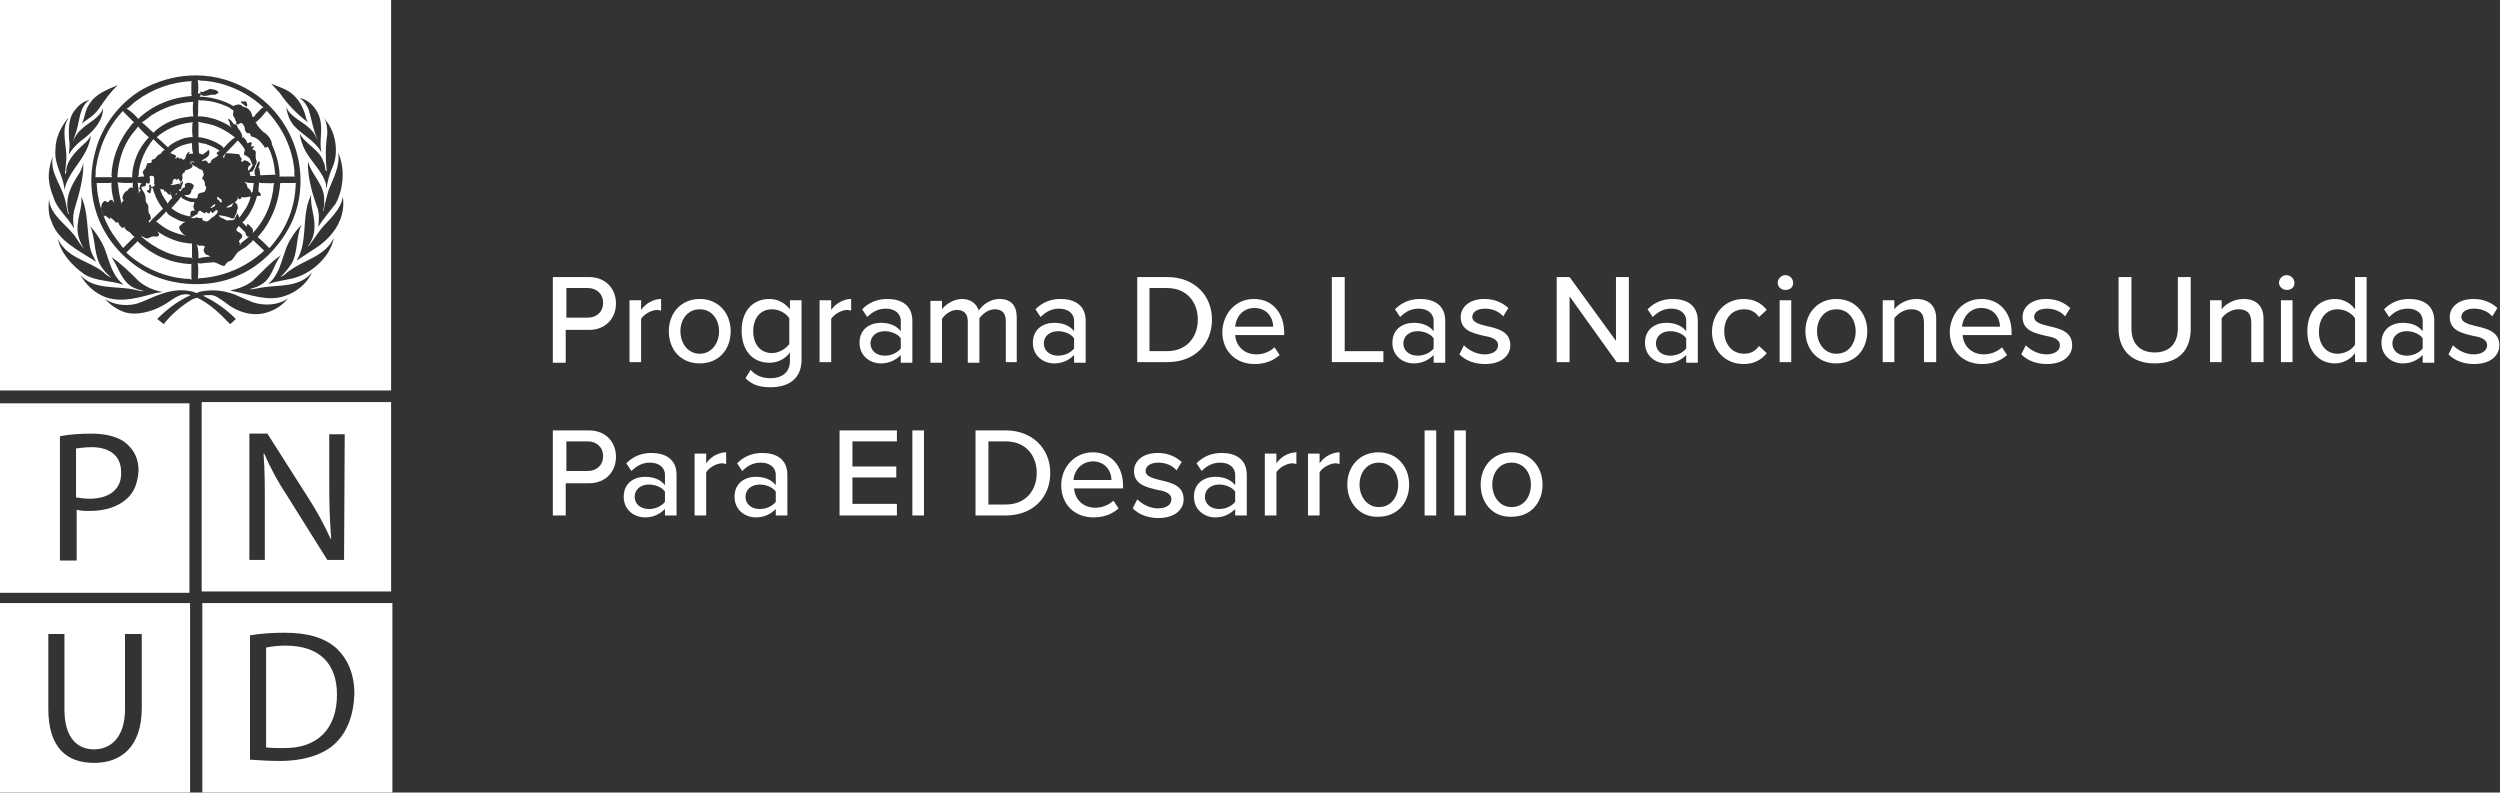
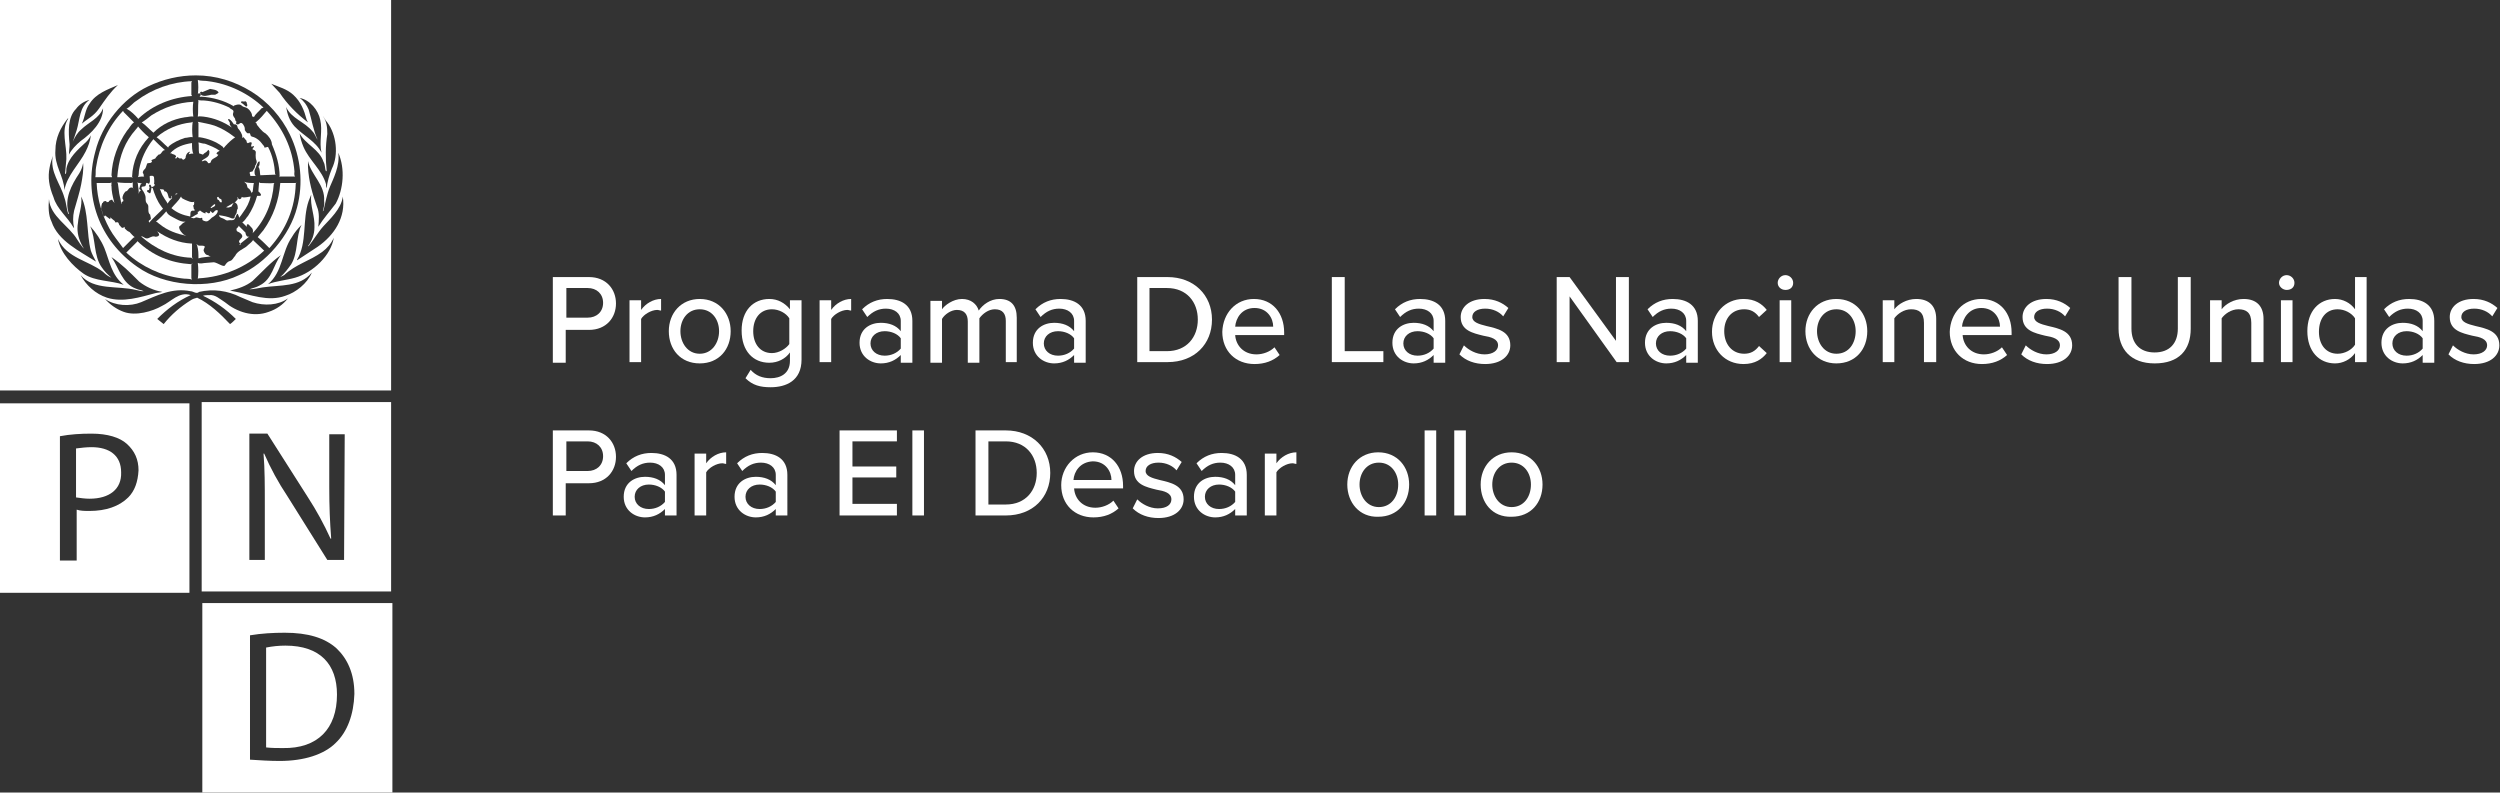
<svg xmlns="http://www.w3.org/2000/svg" version="1.1" id="Layer_1" x="0px" y="0px" width="388px" height="123px" viewBox="0 0 388 123" style="enable-background:new 0 0 388 123;" xml:space="preserve">
  <rect x="0" y="0" width="388" height="123" fill="#333333" stroke="none" />
  <style type="text/css">
	.st0{fill-rule:evenodd;clip-rule:evenodd;fill:#FFFFFF;}
	.st1{fill:#FFFFFF;}
</style>
  <g>
    <g>
-       <path class="st0" d="M0,93.6V123h29.5V93.6H0z M22,109.9c0,6-3.2,8.5-7.4,8.5s-7.1-2.3-7.1-8.4V98.4H10v11.7    c0,4.3,1.9,6.2,4.6,6.2c2.6,0,4.8-1.9,4.8-6.2V98.4H22V109.9z" />
      <path class="st0" d="M31.3,62.4v29.4h29.4V62.4H31.3z M53.4,86.9h-2.6L44.6,77c-1.4-2.1-2.6-4.3-3.6-6.6h-0.1    c0.2,2.5,0.2,4.8,0.2,8.1v8.4h-2.4V67.3h2.8l6.3,9.9c1.3,2,2.5,4.2,3.5,6.4h0.1c-0.2-2.6-0.3-5-0.3-8v-8.2h2.4L53.4,86.9    L53.4,86.9z" />
      <path class="st0" d="M31.4,93.6V123h29.5V93.6H31.4z M52.1,115.3c-1.8,1.8-4.9,2.8-8.7,2.8c-1.5,0-3.1-0.1-4.6-0.2V98.6    c1.8-0.3,3.6-0.4,5.4-0.4c3.6,0,6.2,0.8,8,2.4c1.7,1.6,2.8,3.9,2.8,7.1C54.9,110.9,53.9,113.6,52.1,115.3z" />
      <path class="st0" d="M43.9,116.1c-0.9,0-1.7,0-2.6-0.1v-15.5c1-0.2,2-0.3,3-0.3c5.4,0,8,2.9,8,7.6    C52.3,113.1,49.3,116.2,43.9,116.1z" />
      <path class="st0" d="M32.8,32.3c0.2-0.2,0.6-0.2,0.6-0.5s-0.4,0.1-0.6,0.3C32.6,32.2,32.7,32.2,32.8,32.3z" />
      <path class="st0" d="M33.3,19.5c-0.9-0.3-1.7-0.4-2.6-0.6l0.1,0.2v2.2H31c1.3,0.2,2.6,0.7,3.6,1.5l0.1,0.2c0.4-0.5,0.9-1,1.4-1.4    l0.4-0.3l-0.2-0.1C35.4,20.5,34.4,19.9,33.3,19.5z" />
      <path class="st0" d="M37.9,28.2l0.3,0.3c0.2,0.2,0.1,0.5,0.3,0.7c0.3,0.1,0.4,0.5,0.6,0.8c0-0.1,0-0.2,0.1-0.2    c0.1-0.5,0.1-1,0.2-1.4C38.9,28.4,38.3,28.4,37.9,28.2z" />
      <path class="st0" d="M30.8,40.1c0.6-0.2,1.3-0.2,1.9-0.3c-0.1,0-0.3-0.1-0.4-0.2c-0.4,0-0.6-0.4-0.7-0.7c0-0.2,0.1-0.4,0.2-0.6    c-0.2-0.3-0.7-0.1-1-0.2c-0.3-0.1-0.1-0.2-0.3-0.2l0.1,0.2C30.8,38.8,30.8,39.4,30.8,40.1z" />
      <path class="st0" d="M28.2,34.8c0.2-0.2,0.4-0.3,0.6-0.4c-0.7,0.1-1.4-0.4-2-0.7s-0.8-0.5-1-0.9c-0.5,0.6-1,1.1-1.6,1.6    c0.2,0,0.4,0.3,0.6,0.4c1.2,1,2.7,1.5,4.1,1.8l-0.4-0.2c-0.3-0.3-0.7-0.7-0.7-1.2C27.9,35,28.1,35,28.2,34.8z" />
      <path class="st0" d="M34.6,33.9c0.3,0.1,0.5,0.4,0.8,0.3c0.4-0.1,0.8,0.1,1-0.2s0.2-0.5,0.4-0.8h0.1c0.1,0.2,0.2,0.4,0.2,0.6    c0.2-0.2,0.4-0.5,0.6-0.8c0.6-0.8,1-1.6,1.2-2.5l-0.6,0.1c-0.2,0-0.5,0.1-0.7,0s-0.1,0-0.1,0.1c0,0-0.2,0.3-0.4,0.2    c-0.2-0.1-0.1-0.2-0.2-0.3c-0.1-0.1,0,0.2,0,0.3c-0.1,0.2-0.3,0.3-0.4,0.5c-0.2,0.2-0.4,0.1-0.6,0.3c-0.2,0.1-0.5,0.3-0.7,0.4    c-0.2,0.1,0,0.1,0.1,0.1s0.1,0,0.2,0c0.1,0,0.1,0,0.2-0.1c0.3,0.1,0.3-0.3,0.5-0.5s0.3-0.2,0.5,0s0.2,0.5,0.2,0.8    c-0.2,0.2-0.1,0.5-0.2,0.7c-0.1,0.2-0.3,0.4-0.3,0.7c-0.1,0.1-0.1,0.1-0.2,0.1c-0.1,0-0.2,0-0.2,0c-0.7-0.3-1.3-0.4-2-0.5l0,0l0,0    l0,0l0,0C34,33.7,34.3,33.8,34.6,33.9z" />
      <path class="st0" d="M39.3,37.2c-0.2,0.4-0.7,0.7-1.1,1.1c-0.4,0.3-1.4,0.7-1.7,1.4c-0.3,0.3-0.4,0.7-0.8,0.8    c-0.4,0.1-0.6,0.4-0.8,0.7s-1.1-0.4-1.7-0.5L32,40.8c-0.4,0-0.9,0.2-1.3,0c0.1,0.8,0.1,1.7,0,2.5l0.1-0.1    c3.8-0.2,7.4-1.7,10.2-4.3l-1.7-1.6V37.2z" />
      <path class="st0" d="M24.1,35.4L24.1,35.4L24.1,35.4L24.1,35.4z" />
      <path class="st0" d="M43.5,28.4l-0.1-0.1L43.5,28.4c-0.2,2.7-1.1,5.2-2.6,7.3c-0.3,0.4-0.6,0.7-0.9,1.1c0.6,0.5,1.2,1.1,1.8,1.7    l0.1-0.1c2.5-2.8,3.9-6.1,4-9.9l0.1-0.2l-0.1,0.1L43.5,28.4z" />
      <path class="st0" d="M39.6,19c0.2,0,0.2,0.2,0.3,0.4c0.1,0.1,0.7,1,1.3,1.3c0.5,0.4,1,1.1,1,1.7c0.7,1.6,1.2,3.3,1.2,5l-0.1,0.1    l0.2-0.1h2.3c-0.2-0.2-0.1-0.6-0.1-0.8c-0.3-3.6-1.8-6.7-4.3-9.4c-0.5,0.6-1,1.2-1.6,1.7L39.6,19z" />
      <path class="st0" d="M31.3,33.8c0.2,0,0,0.3,0.2,0.4c0.2,0.1,0.6,0.3,0.9,0c0.3-0.2,0.4-0.4,0.6-0.5c0.2-0.1,0.8-0.5,0.8-1    l-0.1-0.1c-0.3,0-0.4,0.2-0.6,0.4c-0.2,0.2-0.3-0.3-0.5-0.2l0,0l0,0l0,0l0,0v0.1V33c-0.3,0.3-0.4-0.1-0.7-0.1V33    c0,0.1,0,0.2-0.1,0.1c-0.1,0-0.5-0.2-0.7-0.4H31c0,0-0.1,0-0.1,0.1c-0.1,0.1-0.3,0-0.2,0.2c0.1,0.2-0.2,0.3-0.4,0.4    s-0.4,0.3-0.6,0.3s0,0.1,0.1,0.1c0.2,0.1,0.3,0.1,0.5,0C30.6,33.6,30.9,34,31.3,33.8z" />
      <path class="st0" d="M21.6,26.3c-0.1,0.4,0,0.9-0.2,1.2c0.3-0.1,0.7-0.1,1-0.1c-0.2-0.1,0-0.3-0.2-0.5c-0.1-0.1,0-0.4,0.2-0.6    c0.2-0.1,0.3-0.5,0.4-0.8c0-0.3,0.5-0.1,0.7-0.3c0.2-0.2,0-0.2,0-0.3c0-0.1,0.4-0.2,0.6-0.3c0.1-0.2,0.3-0.4,0.5-0.6    c0.5,0,0.5-0.7,1-0.7c-0.6-0.5-1.2-1.1-1.8-1.7C22.6,23.1,21.9,24.7,21.6,26.3z" />
      <path class="st0" d="M18.3,28.5l0.2,1.5c0.1,0.6,0.3,1.1,0.3,1.7c0.1-0.1,0-0.4,0.2-0.4s0.2-0.3,0-0.5c0-0.4,0.2-0.8,0.5-1.1    c0.4,0,0.4-0.6,0.9-0.6c0.4,0,0.3,0.3,0.4,0.4c-0.1-0.2-0.2-0.4-0.2-0.6s0-0.4,0-0.6l-0.2,0.1c-0.7,0-1.5,0-2.2-0.1L18.3,28.5z" />
      <path class="st0" d="M21.4,19.7l-0.9,1.1c-1.5,2-2.1,4.2-2.3,6.7h2.2l0.2,0.1c-0.1-0.1-0.1-0.2-0.1-0.2c0.1-2.3,1-4.4,2.6-6.1    c-0.6-0.5-1.2-1.1-1.7-1.7L21.4,19.7z" />
      <path class="st0" d="M33.7,30.6c0,0.1,0,0.3,0.1,0.4c0.3,0,0.2,0.4,0.5,0.4s0-0.2,0.1-0.3c0.1-0.1-0.3-0.3-0.5-0.4l0.1-0.1    C33.8,30.5,33.8,30.6,33.7,30.6z" />
      <path class="st0" d="M37.1,38.1l0.1-0.2c0.5-0.4,1-0.8,1.5-1.2l0,0c-0.1,0-0.2,0.1-0.3,0c-0.1,0-0.3-0.3-0.3-0.6l-1-1V35    c-0.1,0.2-0.2,0.3-0.4,0.5c0,0.1,0,0.3,0.1,0.4c0.2,0.1,0.7,0.3,0.8,0.7s-0.8,0.7-0.4,1.1C37.7,38,37.1,37.9,37.1,38.1z" />
      <path class="st0" d="M39.9,30.4c-0.3,1.1-0.8,2.2-1.4,3.1c-0.3,0.3-0.5,0.8-0.9,1l0.7,0.7c0-0.1,0-0.1,0-0.2c0-0.1,0-0.2,0.2-0.2    c0.1,0,0.4,0.4,0.6,0.6c0.2,0.2,0.2,0.6,0.1,0.8c2-2.1,3.1-4.8,3.3-7.7l0.1-0.1c-0.7,0.1-1.5,0-2.2,0l-0.2-0.1    c0,0.5-0.1,1-0.1,1.4l0.3,0.3c0,0.1,0.1,0.1,0.1,0.2s0,0.1-0.1,0.2c-0.1,0-0.1,0-0.2,0C40.1,30.4,40,30.4,39.9,30.4z" />
-       <path class="st0" d="M38,23.2c-0.3-0.5-0.7-1-1.1-1.4l-0.1,0.1c-0.7,0.8-1.6,1.6-2.2,2.4c0,0.1,0.1,0.2,0.2,0.2    c0-0.2,0.1-0.4,0.2-0.6c0-0.2,0.5-0.1,0.7-0.1s0.8,0.1,1.2,0.1s0.3,0.5,0.6,0.7c0,0.1,0,0.1,0,0.2s-0.1,0.1-0.1,0.1    c0.1,0.6,0.4-0.2,0.7,0s0.3,0,0.4,0.2c0.1,0.1,0.4,0.2,0.4,0.4c0,0.2-0.2,0.2-0.2,0.2c-0.1,0.1-0.3,0.4-0.2,0.7    c0.1,0.3,0.5-0.5,0.7-0.7c-0.1-0.4-0.3-0.8-0.5-1.2c-0.3-0.1-0.4-0.4-0.7-0.4C37.7,24,38,23.5,38,23.2z" />
      <path class="st0" d="M31.3,25c0.2,0.1,0.3-0.1,0.5-0.1s0.4,0.2,0.5,0.4c0.1,0.1,0.3,0,0.4-0.1c0.1-0.7,0.9-0.6,1.2-1.2l-0.1,0    c-0.1-0.1-0.2-0.1-0.2-0.2c0.1-0.2,0.3-0.3,0.5-0.4c-0.7-0.5-1.5-0.8-2.3-1.1c-0.3,0-0.6-0.1-1-0.2c0.1,0.5,0,1.2,0.1,1.7l0.6,0.2    c0.2-0.3,0.5-0.3,0.7-0.6c0.2-0.3,0.2,0,0.3,0.1c0,0.2,0,0.4-0.1,0.6C32.1,24.6,31.6,24.6,31.3,25z" />
      <path class="st0" d="M29.8,41l0.1-0.1L29.6,41c-3.1-0.2-5.9-1.3-8.3-3.6v0.1l-1.7,1.7c2.4,2.2,5.4,3.6,8.6,4    c0.5,0.1,1.1,0,1.6,0.2l-0.1-0.2V41H29.8z" />
      <path class="st0" d="M26.6,32.3c0.8,0.7,1.8,1.1,2.9,1.3c0.1-0.2,0-0.5,0.1-0.7c0-0.1,0.1-0.1,0.2-0.2c0.1,0,0.2,0,0.3,0    c0,0,0,0,0.1,0l0,0c0,0,0,0,0-0.1c0,0,0,0,0-0.1c-0.2,0-0.1-0.3-0.2-0.5s0.1-0.1,0.1-0.2s0.1-0.3,0-0.4l0.1-0.1    c-0.5,0.2-1-0.1-1.5-0.3c-0.4-0.2-0.5-0.2-0.6-0.5C27.7,31.2,27.1,31.7,26.6,32.3z" />
      <path class="st0" d="M27.3,30c0,0.2-0.2,0.4-0.3,0.5l0,0c0.2-0.2,0.3-0.4,0.6-0.4L27.3,30z" />
-       <path class="st0" d="M25.7,29.7c-0.1,0-0.1,0-0.1,0h-0.1c0-0.5-0.5-0.2-0.7-0.4c0.2,0.4,0.3,0.9,0.6,1.3c0.2,0.4,0.5,0.7,0.6,1    c0.2-0.3,0.4-0.6,0.7-0.8c0-0.1,0-0.1,0-0.2s0-0.1-0.1-0.2c-0.1-0.2,0-0.4-0.1-0.6s0.1,0.3,0,0.4c0,0,0,0-0.1,0c0,0,0,0-0.1,0l0,0    l0,0c-0.1,0-0.2-0.1-0.2-0.1C26,30,26,30,25.9,29.9C26,29.9,25.8,29.8,25.7,29.7z" />
+       <path class="st0" d="M25.7,29.7c-0.1,0-0.1,0-0.1,0h-0.1c0-0.5-0.5-0.2-0.7-0.4c0.2,0.4,0.3,0.9,0.6,1.3c0.2,0.4,0.5,0.7,0.6,1    c0.2-0.3,0.4-0.6,0.7-0.8c0-0.1,0-0.1,0-0.2s0-0.1-0.1-0.2s0.1,0.3,0,0.4c0,0,0,0-0.1,0c0,0,0,0-0.1,0l0,0    l0,0c-0.1,0-0.2-0.1-0.2-0.1C26,30,26,30,25.9,29.9C26,29.9,25.8,29.8,25.7,29.7z" />
      <path class="st0" d="M29.7,37.8c-1.9-0.1-3.7-0.8-5.3-1.9c0.1,0.2,0.3,0.3,0.3,0.6c-0.1,0.1-0.2,0.2-0.3,0.2c-0.1,0-0.2,0.1-0.4,0    c-0.5-0.1-0.8,0.3-1.2,0.3c-0.4,0-0.6-0.4-0.9-0.3c2.2,1.9,4.8,3.2,7.8,3.3l0.2,0.2l-0.1-0.3v-2.1H29.7z" />
      <path class="st0" d="M20.9,36.8c-0.3-0.2-0.5-0.5-0.8-0.8c-0.3-0.1-0.5-0.3-0.7-0.5c-0.1-0.1,0-0.2-0.1-0.3l-0.1,0.1    c-0.3,0.2-0.4-0.1-0.6-0.3c-0.2-0.1-0.1-0.6-0.5-0.5c-0.3,0.1-0.2-0.1-0.3-0.2c-0.1-0.1-0.4-0.3-0.6-0.5s0,0.2-0.1,0.2    s-0.4-0.3-0.7-0.5c-0.2-0.2-0.1,0.1-0.2,0.1c-0.1-0.1-0.2-0.2-0.2-0.3c-0.1-0.1-0.1-0.2-0.1-0.4c-0.3-0.3-0.2-0.8-0.1-1.2    c0.1-0.4,0.2-0.1,0.2-0.3c0-0.1,0.2-0.2,0.4-0.2c0.1,0,0.1,0.1,0.2,0.2c0.1-0.1,0.4,0,0.3-0.2c0.2-0.1,0.3-0.2,0.5-0.2    c0.1,0.2,0.2,0.3,0.4,0.5l-0.1-0.2c-0.2-0.8-0.4-1.6-0.4-2.5c0,0-0.1-0.1,0-0.1c0-0.1,0-0.3,0-0.4l-0.2,0.1H15    c0.1,2.5,0.8,4.9,2,7.1c0.6,1.1,1.4,2,2.1,3l1.6-1.6L20.9,36.8z" />
      <path class="st0" d="M0,0v60.6h60.7V0H0z M52.1,31.6c-0.9,1.2-1.9,2.3-2.7,3.6c0.1-1,0.2-2.2-0.2-3.1c-0.7-2-1.3-4-1.4-6.2V25    c0.5,2.2,2.7,3.7,2.5,6.2c0.1,0.6-0.1,1.1-0.2,1.6l0,0l0.1-0.1c0.3-1.2,0.5-2.5,1-3.7s1.6-3.3,1.3-5.3    C53.6,26.2,53.3,29.4,52.1,31.6z M50.8,19c1.4,1.9,1.8,5,0.7,7.2c-0.4,1-0.7,2-0.8,3c-0.1-0.2-0.1-0.4-0.1-0.6    c-0.6-2.2-2.6-3.7-3.5-5.8c-0.3-0.7-0.5-1.4-0.6-2.1c0.9,1.7,3.1,2.5,3.7,4.4c0.3,0.5,0.2,1.1,0.4,1.5l0.1-0.1    c-0.2-1.9-0.2-3.8,0.1-5.7c0-1-0.1-2-0.7-2.8C50.3,18.2,50.5,18.7,50.8,19z M49.7,18.6c0.4,1.7-0.2,3.4,0.2,5.1l0,0    C49,21.9,47,21,45.7,19.6c-0.8-0.9-1.1-1.9-1.3-3c0.8,1.8,2.9,2.3,4.1,3.8c0.4,0.4,0.5,0.9,0.8,1.3l0,0c-0.7-1.5-0.9-3.1-1.4-4.7    c-0.3-0.7-0.7-1.3-1.4-1.8C48.1,15.5,49.4,17.1,49.7,18.6z M45.5,14.7c1.2,1.1,1.7,2.4,2.1,3.9l0.2,0.4c-1.7-1.3-3.2-2.8-4.4-4.6    L42.1,13C43.3,13.5,44.5,13.8,45.5,14.7z M23,13.4c2.3-1.1,4.8-1.7,7.4-1.7c3.1,0,6,0.9,8.6,2.5s4.7,4,6,6.7    c1.7,3.5,2.1,7.6,1.1,11.3c-1.1,4.3-4.8,8.7-9,10.5c-4.8,2.3-11.6,1.7-15.8-1.3c-5.9-4.1-8.4-11-6.5-17.9    C15.8,19.4,19,15.3,23,13.4z M18.3,13.2c-1.2,1.1-2,2.3-2.9,3.6s-1.8,1.6-2.7,2.4c0.5-1,0.5-2.2,1.2-3.1    C14.9,14.5,16.7,13.9,18.3,13.2z M11.8,16.9c0.5-0.7,1.3-1.2,2.1-1.4c-1.6,1.1-1.5,3.1-2,4.7c-0.2,0.6-0.4,1.2-0.6,1.8l0,0    c0.3-0.7,0.7-1.4,1.3-1.9c1.1-1.1,2.8-1.7,3.4-3.3c0,2.1-1.8,3.9-3.5,5.1c-0.7,0.6-1.4,1.3-1.8,2.1c0-0.5,0.1-1.1,0.1-1.6    C10.6,20.4,10.5,18.2,11.8,16.9z M8.6,23.3c0-1.9,0.8-3.5,1.9-4.9h0.1c-1.2,1.8-0.2,4.2-0.3,6.3l-0.2,2.2c0,0,0,0.1,0.1,0.1    c0.1-0.2,0.1-0.5,0.1-0.8c0.3-1.7,1.8-3,3.1-4.2c0.3-0.3,0.5-0.6,0.7-1c-0.1,0.9-0.4,1.7-0.8,2.5c-1,2-2.9,3.7-3.3,6    C9.9,27.3,8.4,25.7,8.6,23.3z M7.7,26c0.1-0.6,0.3-1.2,0.5-1.8c-0.5,2.5,1.2,4.3,1.8,6.5c0.3,0.8,0.3,1.7,0.6,2.5h0.1    c-0.8-2.3,0.4-4.5,1.6-6.3c0.3-0.5,0.5-1,0.6-1.6c0.1,1.1-0.1,2.2-0.3,3.3c-0.2,1.1-0.7,2.7-1.1,4.1c-0.2,0.9-0.2,1.8,0,2.7    l-0.1-0.1c-0.9-1.6-2.6-2.9-3.1-4.7C7.6,28.9,7.4,27.5,7.7,26z M7.6,30.9c0.2,2.7,3.1,4.1,4.4,6.3c0.3,0.5,0.6,0.9,1,1.4    c-0.1-0.3-0.3-0.5-0.4-0.8c-0.5-1-0.7-2.1-0.5-3.2c0.1-1.4,0.7-2.6,0.5-4.1c1.2,2.5,0.8,5.7,1.5,8.4c0.2,0.6,0.5,1.1,0.8,1.7    C12.4,39,9,37.4,8,34.4C7.5,33.4,7.5,32.1,7.6,30.9z M9,37.1c1.4,3,4.7,3.3,7,5.1c0.4,0.4,0.8,0.7,1.3,0.9l0,0    c-0.6-0.5-1.1-1-1.5-1.6c-1.3-1.8-0.9-4.4-1.8-6.4c0.9,1,1.7,2.2,2.2,3.4c0.8,2,1.1,4.2,3,5.7c-2-0.7-4.4-0.5-6.2-1.7    C11.3,41.3,9.4,39.3,9,37.1z M12.5,42.7c2.1,2.4,5.7,1.6,8.6,2.3c0.4,0.1,0.8,0.2,1.2,0.2C22,45,21.5,45,21.1,44.8    c-2.2-0.8-2.6-3.2-3.8-4.9c1.6,1.1,2.9,2.4,4.3,3.8c1,0.8,2.3,1.4,3.6,1.6c-0.3,0.1-0.7,0.1-1.1,0.2c-2.3,0.6-5,1.5-7.5,0.7    C14.8,45.6,13.4,44.3,12.5,42.7z M41.7,48.4c-2.4,0.9-5,0-6.8-1.5c-0.8-0.5-1.5-1.2-2.4-1.1c-0.3,0-0.7,0-1,0.1    c1.9,0.9,3.6,2.1,5.1,3.6c-0.3,0.3-0.6,0.6-0.9,0.8c-1.5-1.6-3.2-3.2-5.1-4.1c-0.4,0.1-0.7,0.2-1,0.4c-1.6,1-3,2.2-4.2,3.7l-1-0.8    c1.5-1.5,3.2-2.8,5.2-3.7c-1.8-0.6-3,1-4.5,1.7c-1.4,0.8-4,1.6-5.9,0.9c-1.1-0.4-2.1-1.1-2.9-2c1.6,1.1,3.9,1.2,5.6,0.5    c2.4-1,4.8-2.3,7.7-1.7c0.4,0,0.9,0.5,1.3,0.1c2.2-0.5,4.4-0.2,6.4,0.8l1.9,0.8c1.8,0.6,4,0.5,5.5-0.6    C43.9,47.3,42.9,48,41.7,48.4z M44.3,45.9c-2.7,1-5.4-0.2-8.1-0.7l-0.5-0.1c1.3-0.3,2.5-0.7,3.5-1.5c1.5-1.4,2.8-2.9,4.4-4    c-1.2,1.5-1.3,3.7-3.3,4.7c-0.5,0.3-1.1,0.4-1.6,0.6c0.7,0,1.4-0.2,2.1-0.3c2.7-0.4,5.7,0,7.6-2.3C47.7,44,45.9,45.4,44.3,45.9z     M45.8,43.1c-1.4,0.4-2.9,0.5-4.2,1c2.3-1.9,2.1-5,3.7-7.3c0.4-0.7,0.9-1.3,1.5-1.9c-0.9,1.8-0.5,4.3-1.6,6.1    c-0.5,0.7-1,1.4-1.7,2c0.2-0.1,0.4-0.2,0.6-0.3c1.8-1.7,4-2.2,5.9-3.6c0.8-0.6,1.4-1.3,1.8-2.2C51.4,39.6,48.6,42.3,45.8,43.1z     M49.3,38.3c-1.1,0.7-2.1,1.4-3.2,2.1v-0.1c1.6-2.6,0.8-6.2,1.8-9.1l0.4-1c-0.2,1.8,0.6,3.3,0.5,5.1c0,1.1-0.4,2.1-1,2.9h0.1    c0.8-1,1.4-2.1,2.3-3.1c0.9-1,2.8-2.7,3-4.6C53.7,33.7,51.9,36.5,49.3,38.3z" />
      <path class="st0" d="M23.5,17.9c-0.5,0.4-1,0.8-1.5,1.1c0.6,0.4,1.1,1,1.7,1.5l0.1,0.1c1.3-1.3,3-2.1,4.9-2.4    c0.4,0,0.9-0.2,1.3-0.1c-0.1-0.8-0.1-1.6,0-2.3C27.6,15.9,25.4,16.7,23.5,17.9z" />
      <path class="st0" d="M22.1,28.4c-0.1,0-0.3,0.1-0.4,0c-0.1,0-0.3,0-0.4-0.1l0.1,0.2c0,0.5,0.2,1,0.1,1.6c0.1-0.2,0.1-0.4,0.3-0.5    c0.2-0.1-0.2-0.2-0.2-0.3C21.7,29.2,21.7,28.5,22.1,28.4z" />
      <path class="st0" d="M21.5,18.5v-0.1c2.2-2.1,5.2-3.3,8.3-3.5l-0.1-0.2v-1.9l0.1-0.2c-3.1,0.1-6.2,1.2-8.7,3.1    c-0.5,0.3-0.9,0.9-1.5,1.2h0.1C20.4,17.3,21,17.9,21.5,18.5z" />
      <path class="st0" d="M29.8,22.2c-1.3,0.2-2.5,0.6-3.4,1.6h0.2c0.2,0.2,0.5,0.1,0.7,0.4c0.1,0.3-0.1,0.1-0.1,0.3s0.1,0,0.1,0.1    s0.1-0.1,0.2-0.2c0-0.1,0.3,0.2,0.4,0.2s0.3-0.1,0.4,0.1s0.4,0,0.5-0.2c0-0.2,0.1-0.7,0.5-0.9c0.4-0.2,0,0.2,0,0.3    c0.1,0.1,0.5-0.2,0.7,0C29.8,23.4,29.8,22.8,29.8,22.2z" />
-       <path class="st0" d="M29.9,25.8c-0.2,0.4-0.7,0.5-1,0.6c-0.4,0.1-0.1,0.4-0.3,0.4c-0.2,0-0.4,0.3-0.3,0.6c0.1,0.3-0.1,0.6-0.1,0.9    s-0.3-0.4-0.6-0.6l-0.1,0.2h-0.1c0,0-0.1,0-0.1-0.1c-0.1,0-0.2-0.1-0.3,0c-0.1,0.1-0.3,0.3-0.2,0.6c0,0.2-0.3,0.1-0.3,0.3    c0.3,0,0.6,0,0.8-0.1c0.2,0,0.3-0.1,0.5-0.1c0,0,0.1,0,0.1,0.1v0.1l0,0c0.1,0,0.1-0.1,0.1-0.2s0-0.2,0-0.2c0-0.2,0.2-0.2,0.3-0.2    c0.1-0.1,0,0.2,0.1,0.2c0,0.1-0.1,0.4-0.2,0.6s0,0.5-0.3,0.5c-0.3-0.1-0.1-0.1-0.1-0.1l0,0c0,0.1,0,0.1,0,0.2s0.1,0.1,0.2,0.2    c0.2-0.2,0.2-0.5,0.6-0.6c0.3-0.1-0.1-0.4,0.2-0.6c0.3-0.2,0.9-0.2,1.2,0.2c0.3,0.3-0.1,0.2,0,0.3c0,0.2-0.1,0.4-0.3,0.5    c0,0.1,0,0.1,0,0.2s0,0.1-0.1,0.2c-0.1,0.5-0.7,0.3-1,0.4c0.5,0.4,1.1,0.5,1.8,0.5c0.4,0,0.2-0.5,0.4-0.7c0.2-0.2,0.6-0.2,0.9-0.3    c0.2-0.2,0.3-0.5,0.3-0.8c-0.1-0.1-0.2-0.2-0.2-0.3c0-0.1,0-0.2,0-0.3c-0.1-0.2-0.1-0.5-0.4-0.6v-0.1v-0.1c0-0.2,0.2-0.2,0.2-0.4    c0.1-0.1-0.1-0.4-0.1-0.6s-0.3-0.3-0.6-0.4c-0.2-0.1-0.3-0.2-0.4-0.3c-0.2,0-0.5-0.3-0.8-0.4s-0.1-0.2,0-0.3c0.1-0.1,0.4,0,0.5,0    l-0.1-0.1c-0.1-0.1-0.4,0-0.6,0C29.6,25.2,29.8,25.6,29.9,25.8z" />
      <path class="st0" d="M30.7,18.1c0.3-0.1,0.6,0,0.9,0c1.6,0.2,3.1,0.8,4.4,1.7c-0.2-0.2-0.3-0.4-0.4-0.6h0.1c0-0.2-0.2-0.4-0.3-0.6    c0-0.2,0.1-0.1,0.2-0.1c0.3,0.2,0.5,0.5,0.7,0.8c0.1,0,0.2,0,0.2,0c0.1,0,0.2,0.1,0.2,0.1c0.2,0.1,0.1,0.4,0.3,0.6    s0.6,0.8,0.6,1.2c0,0.5,0.1,0,0.2,0.1l0.5,0.6c-0.1,0.1,0,0.2,0.1,0.3c0.1,0.1,0.3-0.2,0.6-0.1c0.2,0.1-0.1,0.4,0,0.6    c0,0.2,0.3-0.1,0.4,0c0.1,0.1-0.2,0.3-0.2,0.4c-0.1,0.1,0.1,0.1,0.3,0.2c0.1,0.1,0.2,0.2,0.2,0.3c0,0.1-0.1,0.9,0.1,1.3    c0,0.1,0.1,0.3,0,0.4c0,0.1-0.1,0.3-0.2,0.4c0,0.4-0.3,0.6-0.4,0.9l-0.4,0.1c-0.2,0.2,0.2,0.5,0,0.6h0.9l-0.1-0.1    c-0.1-0.2-0.1-0.4-0.1-0.6s0.1-0.4,0.2-0.6c0.1-0.3,0.2-0.6,0.4-0.9c0.1,0,0.2-0.1,0.2,0c0,0.3,0,0.6-0.2,0.8    c0.3,0.4,0.2,0.9,0.3,1.3l2.4-0.1L42.7,27c-0.1-1.4-0.4-2.9-1.1-4.2c-0.2,0-0.3,0.1-0.5,0.1c0,0-0.1,0-0.1-0.1v-0.1    c-0.3-0.3-0.5-0.7-0.9-1s-0.6-0.4-1-0.5s-0.1-0.7-0.6-0.5c-0.1,0-0.2-0.1-0.3-0.2s-0.1-0.2-0.2-0.3c0-0.2,0-0.4-0.1-0.6    s-0.2-0.4-0.4-0.5c-0.3-0.1-0.4,0.3-0.7,0.2c-0.3-0.1-0.1-0.3-0.1-0.4c-0.1-0.1-0.2-0.2-0.2-0.4c0-0.2-0.5-0.5-0.3-1    s-0.4-0.5-0.6-0.8c-1.2-0.6-2.6-1-3.9-1.1c-0.4,0-0.7,0-1-0.1l0.1,0.1C30.7,16.6,30.8,17.5,30.7,18.1z" />
      <path class="st0" d="M29.7,19c-2,0.2-3.9,1-5.4,2.3c0.6,0.4,1.2,1.1,1.8,1.6l0.1-0.2c0.7-0.6,1.6-1,2.5-1.3c0.4,0,0.8-0.2,1.2-0.1    c-0.1-0.8-0.1-1.6,0-2.4L29.7,19z" />
      <path class="st0" d="M22.7,28.4l-0.1,0.4C22.5,29,22.2,28.9,22,29c-0.1,0.2,0,0.3,0.1,0.5c0.1,0.1,0.5,0.7,0.5,1.2s0,0.7,0.3,1    s-0.1,1.3,0.4,1.6l0.1,0.5c0.1,0.4-0.4,0.3-0.3,0.6s0.1,0.1,0.1,0.1c0.6-0.7,1.4-1.4,2.1-2.1L25,32c-0.6-0.8-1-1.8-1.3-2.8    l-0.2-0.1c0,0.3-0.1,0.5-0.1,0.7L23.3,30c-0.2,0-0.3-0.2-0.4-0.2c-0.1-0.1-0.1-0.2,0-0.3H23h0.1c0.1-0.1,0-0.2,0.1-0.3    c0.1-0.1-0.2-0.4,0-0.5c0.1-0.2,0.3,0.2,0.3,0.3c0.1,0.1,0.3-0.1,0.4-0.1c0.1-0.1,0.2-0.3,0-0.4c0.1-0.3,0-0.6,0-1    c-0.1-0.3-0.4-0.2-0.6-0.2s0.1,0.7-0.1,1.1C23.1,28.7,22.9,28.3,22.7,28.4z" />
      <path class="st0" d="M17.4,27.5l-0.1-0.3c0.1-2.5,1-4.9,2.4-6.9c0.4-0.4,0.6-1,1.1-1.3c-0.5-0.5-1.1-1.1-1.6-1.6l-0.1-0.2    c-2.3,2.4-3.7,5.5-4.2,8.8c-0.1,0.5,0,1-0.1,1.5C15.8,27.5,16.6,27.5,17.4,27.5z" />
      <path class="st0" d="M30.7,14.7c0-0.1,0-0.1,0.1-0.2c0.1-0.1,0.2,0,0.3,0.1c0.1,0.1,0,0.3-0.1,0.4c-0.1,0.1,0.2,0,0.2,0    c1.8,0.1,3.6,0.6,5.1,1.5v-0.1c0.3-0.1,0.7-0.3,1.1-0.1c0.3,0.3,0.5,0.3,0.8,0.4s0.8,0.6,0.9,1.1c0,0.5,0.3,0.2,0.3,0.4    c0.3-0.6,0.8-0.9,1.2-1.4l0.3-0.1c-2.3-2.2-5.4-3.7-8.6-4.1c-0.5-0.1-1.1,0-1.6-0.2C30.8,13.2,30.8,13.9,30.7,14.7z M38,15.7    c0.1,0,0.2,0.1,0.2,0.1c0.1,0.1,0.1,0.1,0.1,0.2c0,0.2,0.2,0.3,0,0.5c-0.1,0.2-0.5-0.4-0.8-0.5c-0.1-0.1-0.1-0.1-0.1-0.2    C37.7,15.6,37.9,15.9,38,15.7z M31.1,14.3c0.1-0.1,0.2-0.1,0.3,0l1.2-0.5c0.5,0.1,1,0.1,1.3,0.5v0.1c-0.1,0.1-0.3,0.2-0.5,0.3    c-0.2,0-0.4,0-0.6,0c-0.5,0.1-1.3,0.4-1.7-0.1C31.1,14.4,31,14.3,31.1,14.3z" />
      <path class="st0" d="M0,62.6V92h29.4V62.6H0z M19.9,77.2c-1.4,1.4-3.5,2.1-6,2.1c-0.7,0-1.4,0-2-0.2V87H9.3V67.7    c1.6-0.3,3.2-0.4,4.9-0.4c2.5,0,4.4,0.6,5.5,1.6c1.2,1.1,1.8,2.4,1.8,4.1C21.4,74.8,20.9,76.2,19.9,77.2z" />
      <path class="st0" d="M13.9,77.4c-0.7,0-1.4-0.1-2.1-0.2v-7.6c0.8-0.1,1.6-0.2,2.4-0.2c2.8,0,4.6,1.3,4.6,3.9    C18.9,75.9,17,77.4,13.9,77.4z" />
    </g>
    <g>
      <path class="st1" d="M85.8,56.2V43h5.6c2.7,0,4.2,1.9,4.2,4.1s-1.5,4.1-4.2,4.1h-3.6v5.1H85.8z M91.2,44.7h-3.3v4.6h3.3    c1.4,0,2.4-0.9,2.4-2.3S92.6,44.7,91.2,44.7z" />
      <path class="st1" d="M97.7,56.2v-9.6h1.8v1.5c0.7-1,1.9-1.7,3.1-1.7v1.8c-0.2,0-0.4-0.1-0.6-0.1c-0.9,0-2.1,0.7-2.5,1.4v6.7H97.7z    " />
      <path class="st1" d="M103.8,51.4c0-2.8,1.9-5,4.8-5c3,0,4.8,2.3,4.8,5c0,2.8-1.8,5-4.8,5C105.6,56.4,103.8,54.2,103.8,51.4z     M111.6,51.4c0-1.8-1.1-3.4-3-3.4c-1.9,0-3,1.6-3,3.4c0,1.8,1.1,3.5,3,3.5C110.5,54.9,111.6,53.2,111.6,51.4z" />
      <path class="st1" d="M116.5,57.4c0.8,0.9,1.8,1.3,3.1,1.3c1.5,0,3-0.7,3-2.7v-1.3c-0.7,1-1.9,1.6-3.2,1.6c-2.5,0-4.3-1.8-4.3-5    c0-3.1,1.8-4.9,4.3-4.9c1.3,0,2.4,0.6,3.2,1.6v-1.4h1.8v9.2c0,3.3-2.4,4.3-4.8,4.3c-1.6,0-2.8-0.3-3.9-1.4L116.5,57.4z     M122.5,49.4c-0.5-0.8-1.6-1.4-2.7-1.4c-1.8,0-2.9,1.4-2.9,3.4c0,2,1.1,3.4,2.9,3.4c1.1,0,2.2-0.7,2.7-1.4V49.4z" />
      <path class="st1" d="M127.2,56.2v-9.6h1.8v1.5c0.7-1,1.9-1.7,3.1-1.7v1.8c-0.2,0-0.4-0.1-0.6-0.1c-0.9,0-2.1,0.7-2.5,1.4v6.7    H127.2z" />
      <path class="st1" d="M139.8,56.2v-1.1c-0.8,0.8-1.8,1.3-3.1,1.3c-1.6,0-3.3-1.1-3.3-3.2c0-2.2,1.7-3.1,3.3-3.1    c1.3,0,2.4,0.4,3.1,1.3v-1.6c0-1.2-1-1.9-2.3-1.9c-1.1,0-2,0.4-2.9,1.3l-0.8-1.2c1.1-1.1,2.4-1.6,3.9-1.6c2.1,0,3.9,0.9,3.9,3.4    v6.5H139.8z M139.8,52.5c-0.5-0.7-1.5-1.1-2.5-1.1c-1.3,0-2.2,0.8-2.2,1.9c0,1.1,0.9,1.9,2.2,1.9c1,0,1.9-0.4,2.5-1.1V52.5z" />
      <path class="st1" d="M156.1,56.2v-6.4c0-1.1-0.5-1.8-1.7-1.8c-1,0-1.9,0.7-2.4,1.4v6.9h-1.8v-6.4c0-1.1-0.5-1.8-1.7-1.8    c-0.9,0-1.9,0.7-2.3,1.4v6.8h-1.8v-9.6h1.8V48c0.4-0.6,1.7-1.6,3.1-1.6c1.4,0,2.3,0.8,2.6,1.8c0.6-0.9,1.8-1.8,3.2-1.8    c1.8,0,2.7,1,2.7,2.9v6.9H156.1z" />
      <path class="st1" d="M166.7,56.2v-1.1c-0.8,0.8-1.8,1.3-3.1,1.3c-1.6,0-3.3-1.1-3.3-3.2c0-2.2,1.7-3.1,3.3-3.1    c1.3,0,2.4,0.4,3.1,1.3v-1.6c0-1.2-1-1.9-2.3-1.9c-1.1,0-2,0.4-2.9,1.3l-0.8-1.2c1.1-1.1,2.4-1.6,3.9-1.6c2.1,0,3.9,0.9,3.9,3.4    v6.5H166.7z M166.7,52.5c-0.5-0.7-1.5-1.1-2.5-1.1c-1.3,0-2.2,0.8-2.2,1.9c0,1.1,0.9,1.9,2.2,1.9c1,0,1.9-0.4,2.5-1.1V52.5z" />
      <path class="st1" d="M176.5,56.2V43h4.7c4.1,0,6.9,2.8,6.9,6.6c0,3.8-2.7,6.6-6.9,6.6H176.5z M178.4,54.5h2.7    c3.1,0,4.8-2.2,4.8-4.9c0-2.7-1.7-4.9-4.8-4.9h-2.7V54.5z" />
      <path class="st1" d="M194.6,46.4c2.9,0,4.7,2.2,4.7,5.2V52h-7.6c0.1,1.6,1.3,3,3.3,3c1,0,2.1-0.4,2.8-1.1l0.8,1.2    c-1,0.9-2.3,1.4-3.9,1.4c-2.9,0-5-2-5-5C189.8,48.6,191.8,46.4,194.6,46.4z M191.7,50.7h5.9c0-1.3-0.9-2.9-2.9-2.9    C192.7,47.8,191.8,49.4,191.7,50.7z" />
      <path class="st1" d="M206.7,56.2V43h2v11.5h6v1.7H206.7z" />
      <path class="st1" d="M222.5,56.2v-1.1c-0.8,0.8-1.8,1.3-3.1,1.3c-1.6,0-3.3-1.1-3.3-3.2c0-2.2,1.7-3.1,3.3-3.1    c1.3,0,2.4,0.4,3.1,1.3v-1.6c0-1.2-1-1.9-2.3-1.9c-1.1,0-2,0.4-2.9,1.3l-0.8-1.2c1.1-1.1,2.4-1.6,3.9-1.6c2.1,0,3.9,0.9,3.9,3.4    v6.5H222.5z M222.5,52.5c-0.5-0.7-1.5-1.1-2.5-1.1c-1.3,0-2.2,0.8-2.2,1.9c0,1.1,0.9,1.9,2.2,1.9c1,0,1.9-0.4,2.5-1.1V52.5z" />
      <path class="st1" d="M227.2,53.6c0.7,0.7,1.9,1.4,3.2,1.4c1.3,0,2.1-0.6,2.1-1.4c0-1-1.1-1.3-2.3-1.5c-1.6-0.4-3.5-0.8-3.5-2.9    c0-1.5,1.3-2.8,3.7-2.8c1.6,0,2.8,0.6,3.7,1.4l-0.8,1.3c-0.6-0.7-1.6-1.2-2.8-1.2s-2,0.5-2,1.3c0,0.8,1,1.1,2.2,1.4    c1.7,0.4,3.7,0.8,3.7,3c0,1.6-1.4,2.9-3.9,2.9c-1.6,0-3-0.5-4-1.5L227.2,53.6z" />
      <path class="st1" d="M250.9,56.2L243.6,46v10.2h-2V43h2l7.2,9.9V43h2v13.2H250.9z" />
      <path class="st1" d="M261.7,56.2v-1.1c-0.8,0.8-1.8,1.3-3.1,1.3c-1.6,0-3.3-1.1-3.3-3.2c0-2.2,1.7-3.1,3.3-3.1    c1.3,0,2.4,0.4,3.1,1.3v-1.6c0-1.2-1-1.9-2.3-1.9c-1.1,0-2,0.4-2.9,1.3l-0.8-1.2c1.1-1.1,2.4-1.6,3.9-1.6c2.1,0,3.9,0.9,3.9,3.4    v6.5H261.7z M261.7,52.5c-0.5-0.7-1.5-1.1-2.5-1.1c-1.3,0-2.2,0.8-2.2,1.9c0,1.1,0.9,1.9,2.2,1.9c1,0,1.9-0.4,2.5-1.1V52.5z" />
      <path class="st1" d="M270.6,46.4c1.8,0,2.9,0.8,3.6,1.7l-1.2,1.1c-0.6-0.8-1.3-1.2-2.3-1.2c-1.9,0-3.1,1.4-3.1,3.4    c0,2,1.2,3.5,3.1,3.5c1,0,1.7-0.4,2.3-1.2l1.2,1.1c-0.7,0.9-1.8,1.7-3.6,1.7c-2.9,0-4.9-2.2-4.9-5S267.7,46.4,270.6,46.4z" />
      <path class="st1" d="M275.9,43.9c0-0.6,0.5-1.2,1.2-1.2c0.6,0,1.2,0.5,1.2,1.2s-0.5,1.1-1.2,1.1C276.4,45,275.9,44.5,275.9,43.9z     M276.2,56.2v-9.6h1.8v9.6H276.2z" />
      <path class="st1" d="M280.2,51.4c0-2.8,1.9-5,4.8-5c3,0,4.8,2.3,4.8,5c0,2.8-1.8,5-4.8,5C282.1,56.4,280.2,54.2,280.2,51.4z     M288,51.4c0-1.8-1.1-3.4-3-3.4c-1.9,0-3,1.6-3,3.4c0,1.8,1.1,3.5,3,3.5C287,54.9,288,53.2,288,51.4z" />
      <path class="st1" d="M298.6,56.2v-6.1c0-1.6-0.8-2.1-2-2.1c-1.1,0-2.1,0.7-2.6,1.4v6.8h-1.8v-9.6h1.8V48c0.6-0.8,1.9-1.6,3.4-1.6    c2,0,3.1,1.1,3.1,3.1v6.7H298.6z" />
      <path class="st1" d="M307.5,46.4c2.9,0,4.7,2.2,4.7,5.2V52h-7.6c0.1,1.6,1.3,3,3.3,3c1,0,2.1-0.4,2.8-1.1l0.8,1.2    c-1,0.9-2.3,1.4-3.9,1.4c-2.9,0-5-2-5-5C302.7,48.6,304.7,46.4,307.5,46.4z M304.5,50.7h5.9c0-1.3-0.9-2.9-2.9-2.9    C305.6,47.8,304.6,49.4,304.5,50.7z" />
      <path class="st1" d="M314.4,53.6c0.7,0.7,1.9,1.4,3.2,1.4c1.3,0,2.1-0.6,2.1-1.4c0-1-1.1-1.3-2.3-1.5c-1.6-0.4-3.5-0.8-3.5-2.9    c0-1.5,1.3-2.8,3.7-2.8c1.6,0,2.8,0.6,3.7,1.4l-0.8,1.3c-0.6-0.7-1.6-1.2-2.8-1.2s-2,0.5-2,1.3c0,0.8,1,1.1,2.2,1.4    c1.7,0.4,3.7,0.8,3.7,3c0,1.6-1.4,2.9-3.9,2.9c-1.6,0-3-0.5-4-1.5L314.4,53.6z" />
      <path class="st1" d="M328.8,43h2v8c0,2.3,1.3,3.7,3.6,3.7c2.3,0,3.6-1.4,3.6-3.7v-8h2v8c0,3.3-1.8,5.4-5.6,5.4    c-3.7,0-5.6-2.2-5.6-5.4V43z" />
      <path class="st1" d="M349.4,56.2v-6.1c0-1.6-0.8-2.1-2-2.1c-1.1,0-2.1,0.7-2.6,1.4v6.8h-1.8v-9.6h1.8V48c0.6-0.8,1.9-1.6,3.4-1.6    c2,0,3.1,1.1,3.1,3.1v6.7H349.4z" />
      <path class="st1" d="M353.7,43.9c0-0.6,0.5-1.2,1.2-1.2c0.6,0,1.2,0.5,1.2,1.2s-0.5,1.1-1.2,1.1C354.3,45,353.7,44.5,353.7,43.9z     M354,56.2v-9.6h1.8v9.6H354z" />
      <path class="st1" d="M365.5,56.2v-1.4c-0.7,1-1.9,1.6-3.1,1.6c-2.5,0-4.3-1.9-4.3-5c0-3.1,1.8-5,4.3-5c1.2,0,2.4,0.6,3.1,1.6v-5    h1.8v13.2H365.5z M365.5,49.4c-0.5-0.8-1.6-1.4-2.7-1.4c-1.8,0-2.9,1.4-2.9,3.5c0,2,1.1,3.4,2.9,3.4c1.1,0,2.2-0.6,2.7-1.4V49.4z" />
      <path class="st1" d="M376,56.2v-1.1c-0.8,0.8-1.8,1.3-3.1,1.3c-1.6,0-3.3-1.1-3.3-3.2c0-2.2,1.7-3.1,3.3-3.1    c1.3,0,2.4,0.4,3.1,1.3v-1.6c0-1.2-1-1.9-2.3-1.9c-1.1,0-2,0.4-2.9,1.3l-0.8-1.2c1.1-1.1,2.4-1.6,3.9-1.6c2.1,0,3.9,0.9,3.9,3.4    v6.5H376z M376,52.5c-0.5-0.7-1.5-1.1-2.5-1.1c-1.3,0-2.2,0.8-2.2,1.9c0,1.1,0.9,1.9,2.2,1.9c1,0,1.9-0.4,2.5-1.1V52.5z" />
      <path class="st1" d="M380.7,53.6c0.7,0.7,1.9,1.4,3.2,1.4c1.3,0,2.1-0.6,2.1-1.4c0-1-1.1-1.3-2.3-1.5c-1.6-0.4-3.5-0.8-3.5-2.9    c0-1.5,1.3-2.8,3.7-2.8c1.6,0,2.8,0.6,3.7,1.4l-0.8,1.3c-0.6-0.7-1.6-1.2-2.8-1.2s-2,0.5-2,1.3c0,0.8,1,1.1,2.2,1.4    c1.7,0.4,3.7,0.8,3.7,3c0,1.6-1.4,2.9-3.9,2.9c-1.6,0-3-0.5-4-1.5L380.7,53.6z" />
      <path class="st1" d="M85.8,80V66.8h5.6c2.7,0,4.2,1.9,4.2,4.1s-1.5,4.1-4.2,4.1h-3.6V80H85.8z M91.2,68.5h-3.3v4.6h3.3    c1.4,0,2.4-0.9,2.4-2.3S92.6,68.5,91.2,68.5z" />
      <path class="st1" d="M103.2,80V79c-0.8,0.8-1.8,1.3-3.1,1.3c-1.6,0-3.3-1.1-3.3-3.2c0-2.2,1.7-3.1,3.3-3.1c1.3,0,2.4,0.4,3.1,1.3    v-1.6c0-1.2-1-1.9-2.3-1.9c-1.1,0-2,0.4-2.9,1.3l-0.8-1.2c1.1-1.1,2.4-1.6,3.9-1.6c2.1,0,3.9,0.9,3.9,3.4V80H103.2z M103.2,76.3    c-0.5-0.7-1.5-1.1-2.5-1.1c-1.3,0-2.2,0.8-2.2,1.9c0,1.1,0.9,1.9,2.2,1.9c1,0,1.9-0.4,2.5-1.1V76.3z" />
      <path class="st1" d="M107.8,80v-9.6h1.8v1.5c0.7-1,1.9-1.7,3.1-1.7V72c-0.2,0-0.4-0.1-0.6-0.1c-0.9,0-2.1,0.7-2.5,1.4V80H107.8z" />
      <path class="st1" d="M120.4,80V79c-0.8,0.8-1.8,1.3-3.1,1.3c-1.6,0-3.3-1.1-3.3-3.2c0-2.2,1.7-3.1,3.3-3.1c1.3,0,2.4,0.4,3.1,1.3    v-1.6c0-1.2-1-1.9-2.3-1.9c-1.1,0-2,0.4-2.9,1.3l-0.8-1.2c1.1-1.1,2.4-1.6,3.9-1.6c2.1,0,3.9,0.9,3.9,3.4V80H120.4z M120.4,76.3    c-0.5-0.7-1.5-1.1-2.5-1.1c-1.3,0-2.2,0.8-2.2,1.9c0,1.1,0.9,1.9,2.2,1.9c1,0,1.9-0.4,2.5-1.1V76.3z" />
      <path class="st1" d="M130.3,80V66.8h8.9v1.7h-6.9v3.9h6.8v1.7h-6.8v4.1h6.9V80H130.3z" />
      <path class="st1" d="M141.6,80V66.8h1.8V80H141.6z" />
      <path class="st1" d="M151.4,80V66.8h4.7c4.1,0,6.9,2.8,6.9,6.6c0,3.8-2.7,6.6-6.9,6.6H151.4z M153.4,78.3h2.7    c3.1,0,4.8-2.2,4.8-4.9c0-2.7-1.7-4.9-4.8-4.9h-2.7V78.3z" />
      <path class="st1" d="M169.6,70.2c2.9,0,4.7,2.2,4.7,5.2v0.4h-7.6c0.1,1.6,1.3,3,3.3,3c1,0,2.1-0.4,2.8-1.1l0.8,1.2    c-1,0.9-2.3,1.4-3.9,1.4c-2.9,0-5-2-5-5C164.7,72.5,166.8,70.2,169.6,70.2z M166.6,74.5h5.9c0-1.3-0.9-2.9-2.9-2.9    C167.6,71.7,166.7,73.2,166.6,74.5z" />
      <path class="st1" d="M176.5,77.5c0.7,0.7,1.9,1.4,3.2,1.4c1.4,0,2.1-0.6,2.1-1.4c0-1-1.1-1.3-2.3-1.5c-1.6-0.4-3.5-0.8-3.5-2.9    c0-1.5,1.3-2.8,3.7-2.8c1.6,0,2.8,0.6,3.7,1.4l-0.8,1.3c-0.6-0.7-1.6-1.2-2.8-1.2s-2,0.5-2,1.3c0,0.8,1,1.1,2.2,1.4    c1.7,0.4,3.7,0.8,3.7,3c0,1.6-1.4,2.9-3.9,2.9c-1.6,0-3-0.5-4-1.5L176.5,77.5z" />
      <path class="st1" d="M191.7,80V79c-0.8,0.8-1.8,1.3-3.1,1.3c-1.6,0-3.3-1.1-3.3-3.2c0-2.2,1.7-3.1,3.3-3.1c1.3,0,2.4,0.4,3.1,1.3    v-1.6c0-1.2-1-1.9-2.3-1.9c-1.1,0-2,0.4-2.9,1.3l-0.8-1.2c1.1-1.1,2.4-1.6,3.9-1.6c2.1,0,3.9,0.9,3.9,3.4V80H191.7z M191.7,76.3    c-0.5-0.7-1.5-1.1-2.5-1.1c-1.3,0-2.2,0.8-2.2,1.9c0,1.1,0.9,1.9,2.2,1.9c1,0,1.9-0.4,2.5-1.1V76.3z" />
      <path class="st1" d="M196.3,80v-9.6h1.8v1.5c0.7-1,1.9-1.7,3.1-1.7V72c-0.2,0-0.4-0.1-0.6-0.1c-0.9,0-2.1,0.7-2.5,1.4V80H196.3z" />
-       <path class="st1" d="M203,80v-9.6h1.8v1.5c0.7-1,1.9-1.7,3.1-1.7V72c-0.2,0-0.4-0.1-0.6-0.1c-0.9,0-2.1,0.7-2.5,1.4V80H203z" />
      <path class="st1" d="M209.1,75.2c0-2.8,1.9-5,4.8-5c3,0,4.8,2.3,4.8,5c0,2.8-1.8,5-4.8,5C211,80.3,209.1,78,209.1,75.2z M217,75.2    c0-1.8-1.1-3.4-3-3.4c-1.9,0-3,1.6-3,3.4c0,1.8,1.1,3.5,3,3.5C215.9,78.7,217,77.1,217,75.2z" />
      <path class="st1" d="M221.1,80V66.8h1.8V80H221.1z" />
      <path class="st1" d="M225.7,80V66.8h1.8V80H225.7z" />
      <path class="st1" d="M229.8,75.2c0-2.8,1.9-5,4.8-5c3,0,4.8,2.3,4.8,5c0,2.8-1.8,5-4.8,5C231.6,80.3,229.8,78,229.8,75.2z     M237.6,75.2c0-1.8-1.1-3.4-3-3.4c-1.9,0-3,1.6-3,3.4c0,1.8,1.1,3.5,3,3.5C236.5,78.7,237.6,77.1,237.6,75.2z" />
    </g>
  </g>
</svg>